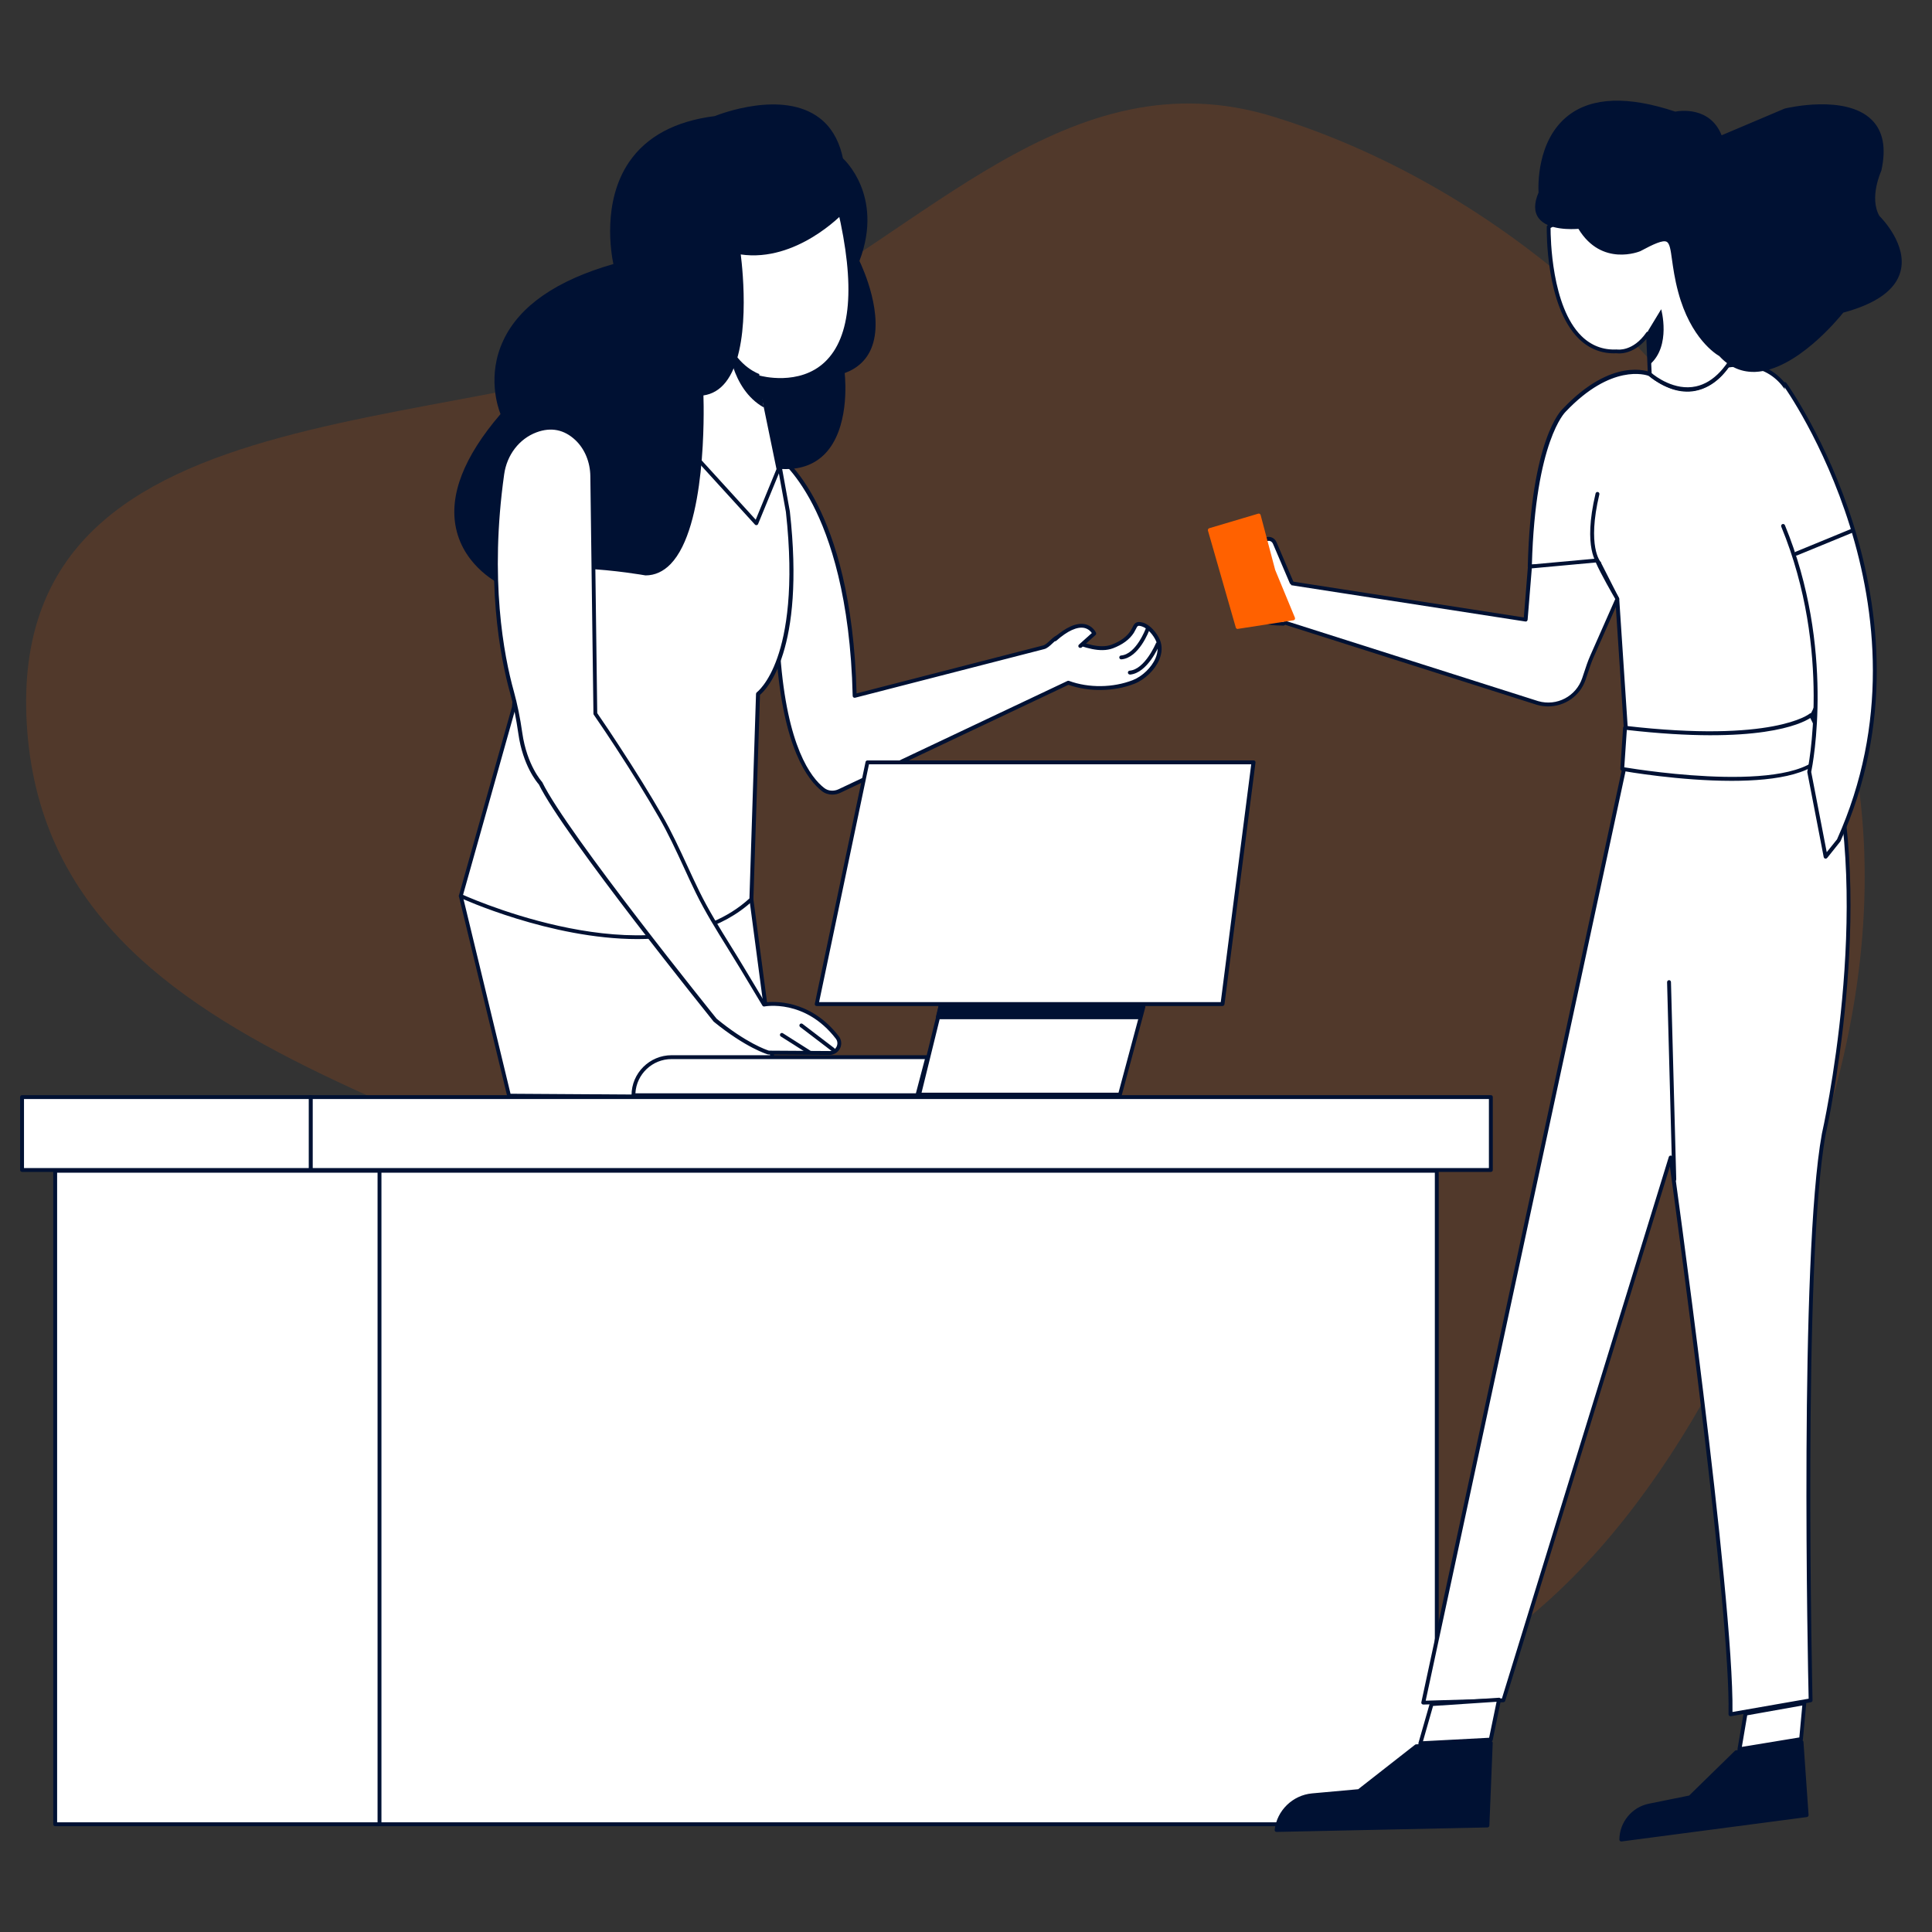
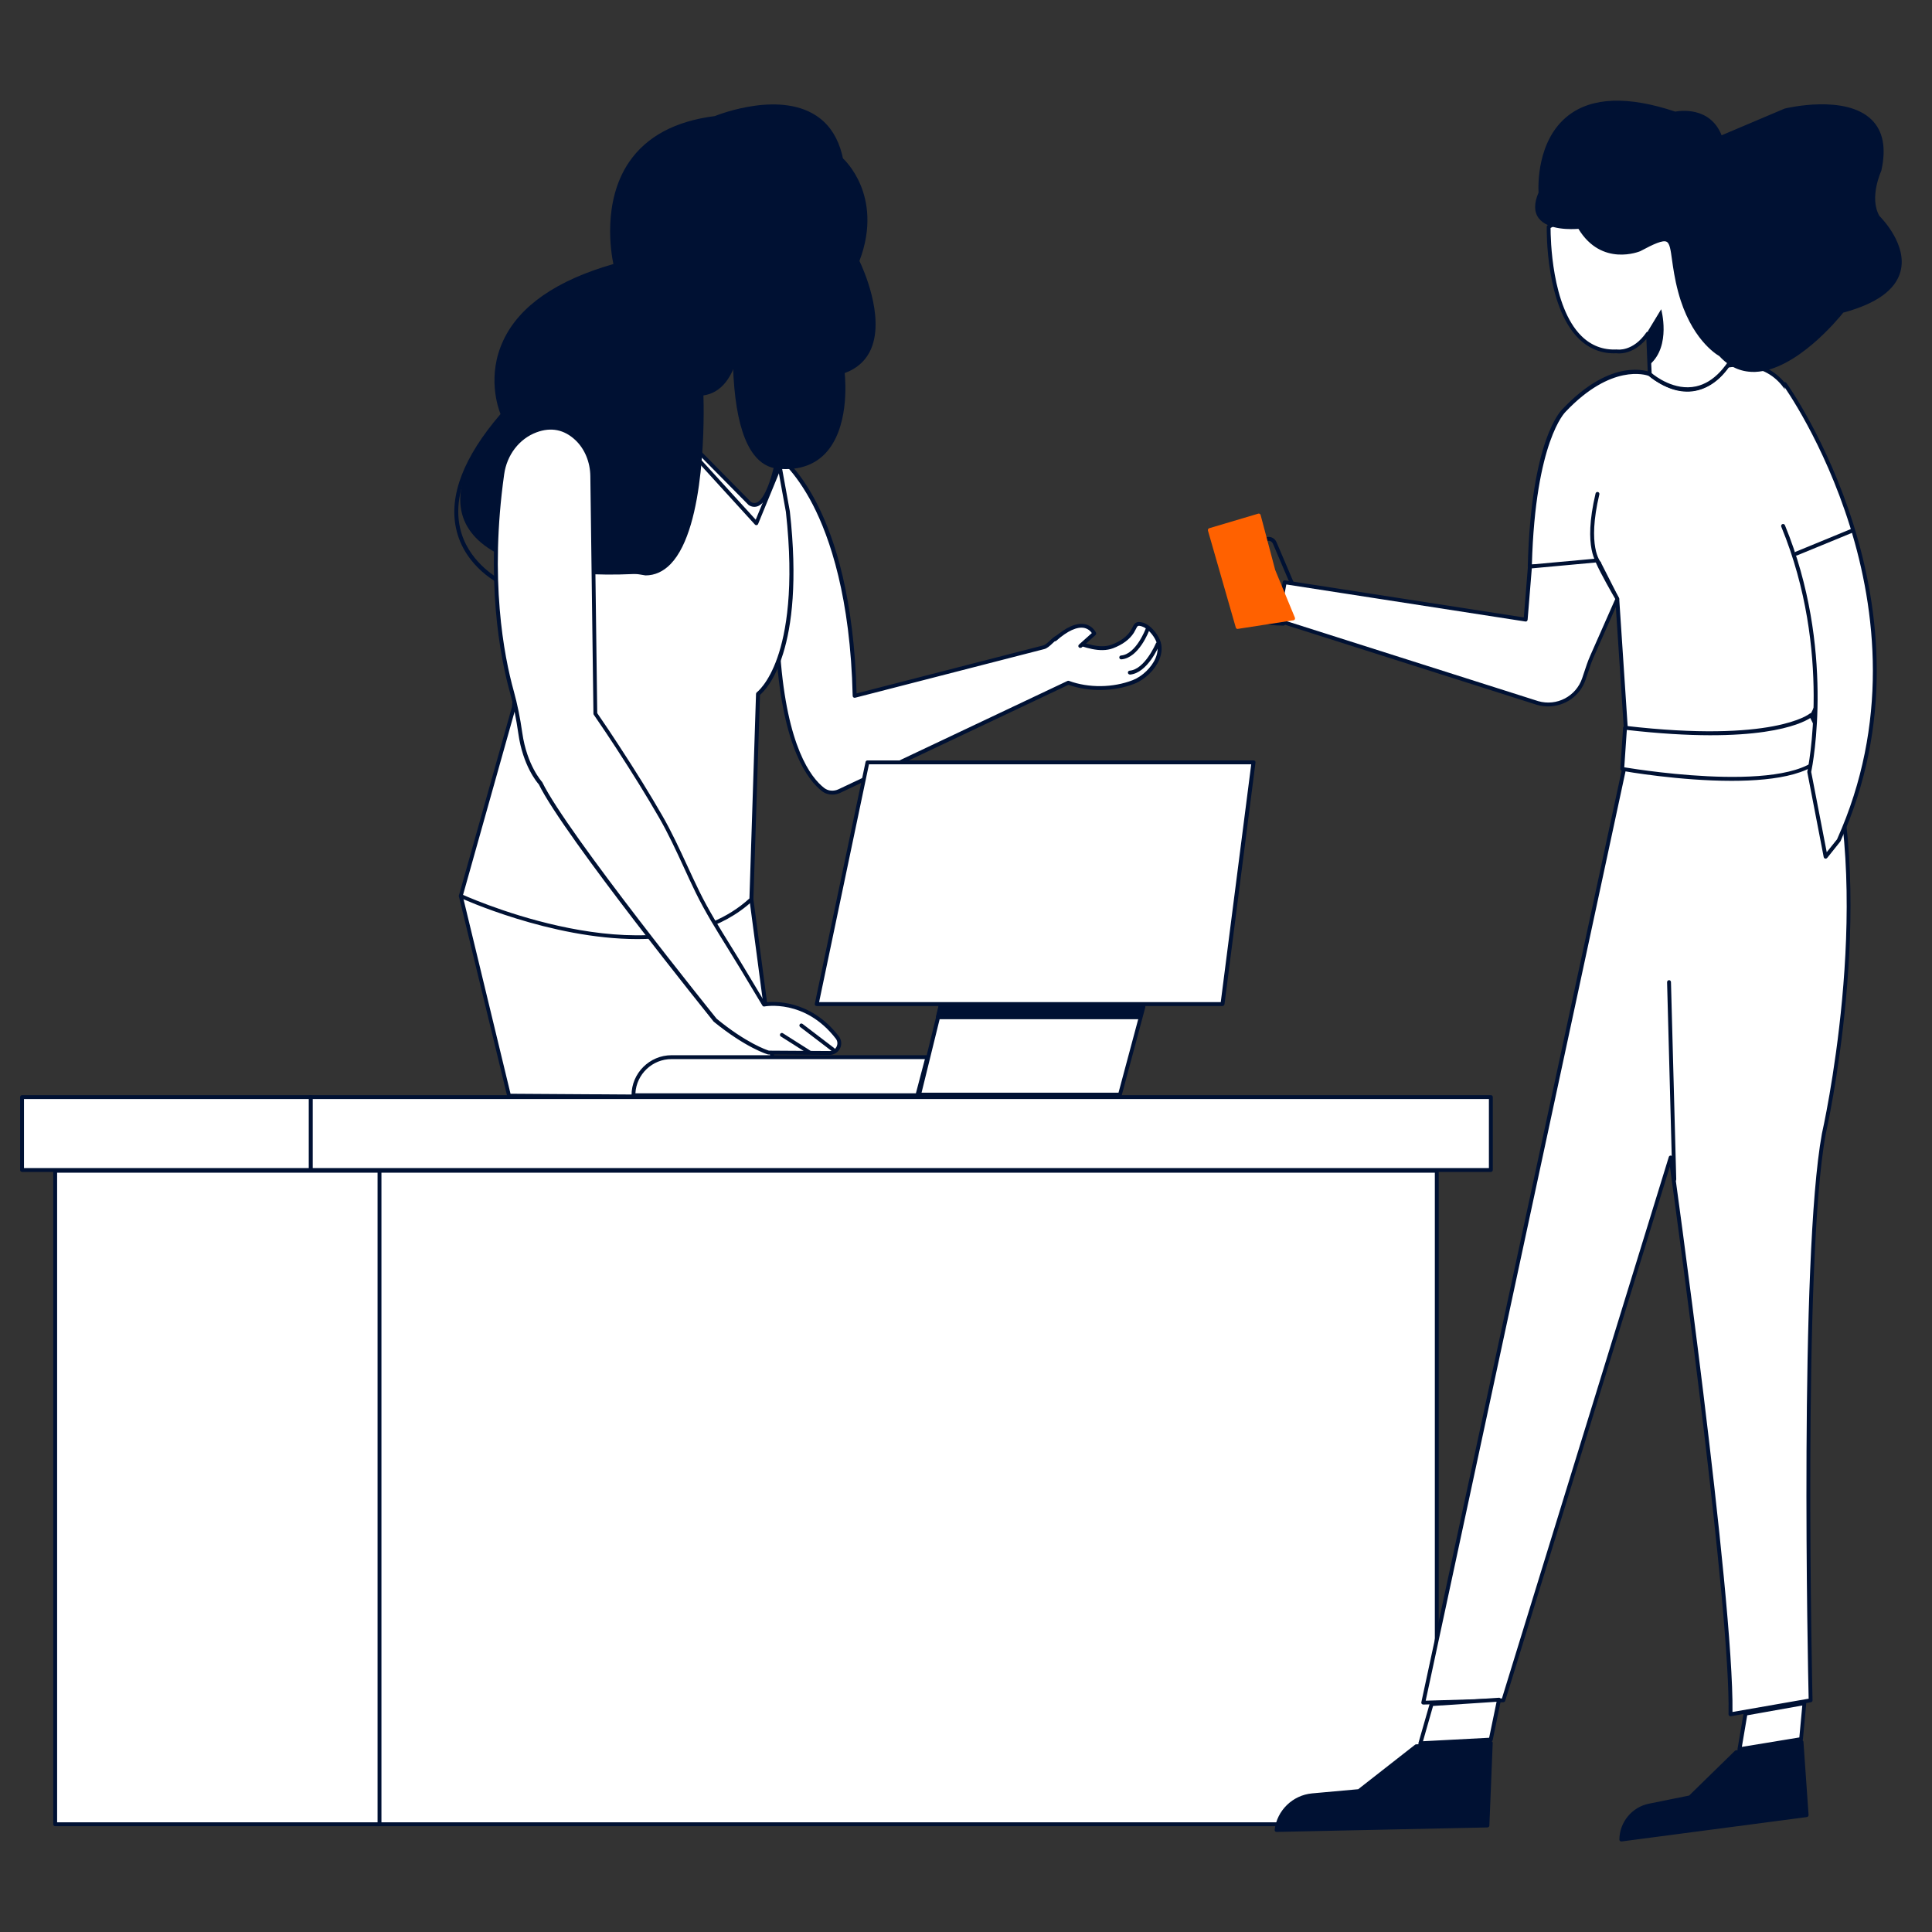
<svg xmlns="http://www.w3.org/2000/svg" width="192" height="192" viewBox="0 0 192 192" fill="none">
  <rect x="0" y="0" width="192" height="192" fill="#333333" stroke="none" />
-   <path fill-rule="evenodd" clip-rule="evenodd" d="M181.692 65.319C190.673 91.402 181.477 116.973 170.047 137.847C159.86 156.451 144.294 171.817 124.222 170.276C106.135 168.882 95.763 143.877 79.725 130.9C53.102 109.365 4.751 107.718 2.661 71.932C0.614 36.816 48.247 44.478 73.948 31.965C91.767 23.286 106.177 5.287 126.565 11.601C149.721 18.763 172.441 38.455 181.692 65.319Z" fill="#FF6100" fill-opacity="0.15" />
  <g clip-path="url(#clip0_111_4951)">
    <path d="M45.786 89.041L50.589 108.888L77.276 109.057L74.671 89.372L45.786 89.041Z" fill="white" />
    <path d="M77.276 109.249C77.269 109.249 77.269 109.249 77.276 109.249L50.589 109.08C50.504 109.08 50.427 109.019 50.404 108.934L45.609 89.087C45.593 89.026 45.609 88.972 45.647 88.926C45.686 88.88 45.74 88.857 45.801 88.857L74.678 89.187C74.771 89.187 74.856 89.257 74.871 89.356L77.477 109.05C77.484 109.103 77.469 109.157 77.43 109.203C77.392 109.249 77.33 109.249 77.276 109.249ZM50.735 108.696L77.053 108.865L74.501 89.556L46.033 89.234L50.735 108.696Z" fill="#001133" />
    <path d="M77.269 45.249C77.269 45.249 84.507 50.093 84.931 69.164L103.718 64.335C104.311 64.188 104.866 63.12 105.452 63.304C107.025 63.804 108.998 64.827 110.54 64.25C111.318 63.958 112.074 63.496 112.529 62.781C112.868 62.251 112.814 61.858 113.539 62.074C114.186 62.266 114.834 63.066 115.08 63.658C115.766 65.296 114.117 67.195 112.652 67.772C110.663 68.556 108.166 68.587 106.161 67.849L83.405 78.622C82.881 78.868 82.256 78.829 81.794 78.476C80.46 77.445 78.024 74.339 77.346 65.134" fill="white" />
    <path d="M82.719 78.968C82.349 78.968 81.979 78.853 81.686 78.622C80.29 77.545 77.839 74.369 77.161 65.142C77.153 65.034 77.23 64.942 77.338 64.934C77.454 64.911 77.538 65.004 77.546 65.111C78.217 74.193 80.576 77.284 81.917 78.314C82.302 78.614 82.858 78.66 83.328 78.437L106.084 67.672C106.13 67.649 106.184 67.649 106.231 67.664C108.189 68.387 110.625 68.356 112.583 67.587C113.523 67.218 114.448 66.326 114.834 65.411C115.088 64.819 115.111 64.235 114.895 63.727C114.656 63.15 114.04 62.42 113.477 62.251C113.068 62.128 113.045 62.189 112.876 62.528C112.822 62.635 112.76 62.751 112.683 62.881C112.259 63.55 111.557 64.065 110.602 64.427C109.314 64.904 107.772 64.342 106.408 63.842C106.053 63.712 105.714 63.589 105.383 63.481C105.159 63.412 104.866 63.681 104.589 63.942C104.327 64.188 104.057 64.442 103.756 64.511L84.978 69.341C84.924 69.356 84.862 69.341 84.816 69.31C84.769 69.271 84.739 69.217 84.739 69.164C84.515 59.375 82.464 53.431 80.784 50.17C78.965 46.648 77.176 45.41 77.161 45.403C77.076 45.341 77.053 45.226 77.107 45.134C77.168 45.049 77.284 45.026 77.377 45.08C77.677 45.28 84.638 50.155 85.124 68.91L103.671 64.142C103.879 64.088 104.111 63.873 104.334 63.666C104.681 63.343 105.067 62.974 105.506 63.12C105.837 63.227 106.184 63.35 106.547 63.481C107.849 63.958 109.322 64.496 110.47 64.065C111.349 63.735 111.989 63.266 112.367 62.674C112.436 62.558 112.49 62.451 112.544 62.351C112.714 61.997 112.883 61.666 113.6 61.882C114.286 62.081 114.98 62.904 115.265 63.581C115.52 64.188 115.497 64.873 115.204 65.565C114.772 66.58 113.778 67.541 112.737 67.949C110.717 68.741 108.219 68.779 106.184 68.056L83.505 78.791C83.251 78.906 82.981 78.968 82.719 78.968Z" fill="#001133" />
    <path d="M142.786 116.347H37.314V181.293H142.786V116.347Z" fill="white" />
    <path d="M142.778 181.485H37.314C37.206 181.485 37.121 181.401 37.121 181.293V116.347C37.121 116.239 37.206 116.155 37.314 116.155H142.786C142.894 116.155 142.978 116.239 142.978 116.347V181.293C142.971 181.401 142.886 181.485 142.778 181.485ZM37.507 181.101H142.593V116.539H37.507V181.101Z" fill="#001133" />
    <path d="M37.715 116.347H5.484V181.293H37.715V116.347Z" fill="white" />
    <path d="M37.715 181.485H5.484C5.376 181.485 5.292 181.401 5.292 181.293V116.347C5.292 116.239 5.376 116.155 5.484 116.155H37.715C37.823 116.155 37.907 116.239 37.907 116.347V181.293C37.907 181.401 37.823 181.485 37.715 181.485ZM5.677 181.101H37.522V116.539H5.677V181.101Z" fill="#001133" />
    <path d="M148.159 109.026H30.854V116.27H148.159V109.026Z" fill="white" />
    <path d="M148.159 116.462H30.854C30.746 116.462 30.661 116.378 30.661 116.27V109.026C30.661 108.919 30.746 108.834 30.854 108.834H148.159C148.267 108.834 148.352 108.919 148.352 109.026V116.27C148.352 116.378 148.267 116.462 148.159 116.462ZM31.047 116.078H147.966V109.219H31.047V116.078Z" fill="#001133" />
    <path d="M30.877 109.026H2.193V116.27H30.877V109.026Z" fill="white" />
    <path d="M30.877 116.462H2.193C2.085 116.462 2 116.378 2 116.27V109.026C2 108.919 2.085 108.834 2.193 108.834H30.877C30.985 108.834 31.07 108.919 31.07 109.026V116.27C31.07 116.378 30.985 116.462 30.877 116.462ZM2.385 116.078H30.684V109.219H2.385V116.078Z" fill="#001133" />
    <path d="M121.486 99.784H81.162L86.203 75.761H124.562L121.486 99.784Z" fill="white" />
    <path d="M121.486 99.976H81.162C81.1 99.976 81.046 99.953 81.015 99.907C80.977 99.861 80.961 99.807 80.977 99.745L86.018 75.723C86.034 75.631 86.118 75.569 86.211 75.569H124.578C124.632 75.569 124.685 75.592 124.724 75.631C124.763 75.669 124.778 75.731 124.77 75.784L121.687 99.807C121.664 99.907 121.579 99.976 121.486 99.976ZM81.401 99.591H121.317L124.346 75.954H86.357L81.401 99.591Z" fill="#001133" />
    <path d="M111.303 108.78H91.337L93.48 100.06H113.646L111.303 108.78Z" fill="white" />
    <path d="M111.303 108.973H91.337C91.276 108.973 91.222 108.942 91.183 108.896C91.144 108.85 91.137 108.788 91.144 108.734L93.288 100.014C93.311 99.93 93.388 99.868 93.473 99.868H113.631C113.693 99.868 113.747 99.899 113.785 99.945C113.824 99.991 113.832 100.053 113.816 100.114L111.48 108.834C111.465 108.911 111.396 108.973 111.303 108.973ZM91.584 108.588H111.157L113.392 100.253H93.635L91.584 108.588Z" fill="#001133" />
    <path d="M92.162 105.051H66.746C64.649 105.051 62.953 106.743 62.953 108.834H91.175L92.162 105.051Z" fill="white" />
    <path d="M91.168 109.034H62.953C62.846 109.034 62.761 108.95 62.761 108.842C62.761 106.65 64.549 104.866 66.746 104.866H92.162C92.224 104.866 92.278 104.897 92.316 104.943C92.355 104.989 92.362 105.051 92.347 105.112L91.353 108.896C91.337 108.973 91.26 109.034 91.168 109.034ZM63.146 108.65H91.021L91.915 105.251H66.746C64.827 105.243 63.246 106.758 63.146 108.65Z" fill="#001133" />
    <path d="M51.066 70.271L45.786 89.034C45.786 89.034 65.258 98.084 74.663 89.364L75.326 68.948C75.326 68.948 79.944 65.657 78.294 50.839L77.307 45.411C77.307 45.411 76.32 51.17 74.501 50.017L63.94 39.313L54.867 39.643L53.24 42.788L51.066 70.271Z" fill="white" />
    <path d="M63.347 93.324C54.697 93.324 45.84 89.272 45.709 89.21C45.624 89.172 45.578 89.072 45.609 88.987L50.882 70.24L53.048 42.788C53.048 42.765 53.055 42.735 53.071 42.719L54.697 39.574C54.728 39.513 54.79 39.474 54.859 39.467L63.932 39.136C63.979 39.128 64.04 39.151 64.079 39.19L74.64 49.894C74.817 50.001 75.01 50.024 75.21 49.94C76.213 49.494 76.93 46.502 77.122 45.388C77.138 45.295 77.215 45.226 77.315 45.226C77.407 45.226 77.484 45.295 77.508 45.388L78.494 50.816C80.044 64.711 76.151 68.533 75.526 69.056L74.871 89.379C74.871 89.433 74.848 89.48 74.81 89.51C71.718 92.363 67.556 93.324 63.347 93.324ZM46.017 88.933C47.837 89.741 65.682 97.331 74.478 89.287L75.133 68.956C75.133 68.894 75.164 68.841 75.21 68.802C75.218 68.795 76.351 67.956 77.261 65.342C78.109 62.92 78.942 58.444 78.101 50.87L77.292 46.426C76.991 47.725 76.351 49.84 75.357 50.286C75.041 50.424 74.709 50.393 74.393 50.186L63.863 39.52L54.983 39.843L53.425 42.858L51.259 70.286C51.259 70.302 51.259 70.309 51.252 70.325L46.017 88.933Z" fill="#001133" />
    <path d="M83.644 15.898C83.644 15.898 87.691 19.504 85.193 25.948C85.193 25.948 89.672 34.968 83.729 36.944C83.729 36.944 85.024 47.079 77.353 46.395C69.691 45.71 74.509 18.558 74.509 18.558L83.644 15.898Z" fill="#001133" />
    <path d="M78.078 46.618C77.839 46.618 77.593 46.61 77.338 46.587C76.39 46.502 75.573 46.026 74.918 45.172C73.114 42.819 72.466 37.613 72.998 29.701C73.391 23.834 74.316 18.574 74.324 18.52C74.339 18.451 74.386 18.389 74.463 18.366L83.59 15.706C83.652 15.683 83.721 15.706 83.775 15.744C83.814 15.783 84.831 16.698 85.54 18.428C86.188 20.004 86.689 22.588 85.409 25.933C85.741 26.617 87.93 31.408 86.581 34.638C86.095 35.791 85.209 36.614 83.945 37.075C84.037 37.998 84.376 42.619 81.987 45.095C81 46.11 79.689 46.618 78.078 46.618ZM74.686 18.712C74.393 20.404 71.217 39.705 75.234 44.941C75.82 45.703 76.544 46.133 77.377 46.21C79.211 46.372 80.668 45.91 81.709 44.834C84.191 42.266 83.551 37.021 83.544 36.975C83.536 36.883 83.59 36.798 83.675 36.767C84.908 36.36 85.764 35.591 86.226 34.499C87.583 31.254 85.055 26.087 85.031 26.041C85.008 25.994 85.001 25.933 85.024 25.887C86.288 22.626 85.81 20.127 85.193 18.605C84.631 17.221 83.844 16.367 83.598 16.121L74.686 18.712Z" fill="#001133" />
-     <path d="M77.369 46.633L75.496 37.513C75.496 37.513 88.2 41.135 83.42 20.719C83.42 20.719 79.458 9.193 72.859 18.582L64.11 33.4L66.916 42.95L75.164 52.001L77.369 46.633Z" fill="white" />
    <path d="M75.164 52.193C75.11 52.193 75.056 52.17 75.025 52.131L66.777 43.081C66.754 43.058 66.746 43.035 66.731 43.004L63.925 33.453C63.909 33.4 63.917 33.346 63.94 33.3L72.69 18.489C74.625 15.744 76.529 14.491 78.363 14.745C81.694 15.214 83.52 20.435 83.598 20.658C85.417 28.417 84.954 33.653 82.233 36.245C79.921 38.444 76.729 37.983 75.742 37.775L77.554 46.595C77.562 46.633 77.554 46.672 77.546 46.702L75.341 52.07C75.318 52.131 75.264 52.177 75.195 52.185C75.187 52.193 75.172 52.193 75.164 52.193ZM67.085 42.85L75.103 51.647L77.168 46.618L75.303 37.559C75.287 37.498 75.311 37.429 75.365 37.383C75.411 37.337 75.488 37.321 75.55 37.337C75.588 37.352 79.427 38.398 81.979 35.968C84.592 33.484 85.016 28.37 83.235 20.773C83.22 20.742 81.408 15.567 78.317 15.129C76.637 14.891 74.856 16.09 73.021 18.697L64.318 33.422L67.085 42.85Z" fill="#001133" />
    <path d="M75.449 37.167C75.449 37.167 73.453 36.506 72.343 33.961C72.343 33.961 72.566 38.613 75.897 40.489L75.449 37.167Z" fill="#001133" />
-     <path d="M83.644 21.05C83.644 21.05 79.003 26.033 73.391 25.041C73.391 25.041 75.318 38.621 69.706 39.113C69.706 39.113 70.416 56.976 64.148 56.976C64.148 56.976 52.431 54.838 49.956 57.96C49.956 57.96 39.557 53.185 49.956 41.166C49.956 41.166 45.339 30.793 61.181 26.348C61.181 26.348 57.881 13.345 71.079 11.7C71.079 11.707 85.625 5.74 83.644 21.05Z" fill="#001133" />
+     <path d="M83.644 21.05C83.644 21.05 79.003 26.033 73.391 25.041C73.391 25.041 75.318 38.621 69.706 39.113C69.706 39.113 70.416 56.976 64.148 56.976C49.956 57.96 39.557 53.185 49.956 41.166C49.956 41.166 45.339 30.793 61.181 26.348C61.181 26.348 57.881 13.345 71.079 11.7C71.079 11.707 85.625 5.74 83.644 21.05Z" fill="#001133" />
    <path d="M49.956 58.16C49.926 58.16 49.903 58.152 49.879 58.145C49.725 58.075 46.164 56.399 45.324 52.523C44.607 49.225 46.094 45.395 49.741 41.151C49.486 40.505 48.376 37.313 50.026 33.815C51.629 30.401 55.314 27.855 60.957 26.241C60.741 25.21 59.831 20.035 62.522 16.098C64.256 13.56 67.124 12.03 71.032 11.538C71.541 11.338 77.762 8.916 81.447 11.73C83.621 13.391 84.422 16.544 83.837 21.088C83.829 21.127 83.814 21.165 83.783 21.196C83.736 21.25 79.15 26.094 73.615 25.287C73.815 26.856 74.663 34.784 72.112 37.99C71.518 38.736 70.778 39.174 69.907 39.297C69.961 40.935 70.184 52.385 66.646 56.053C65.921 56.799 65.081 57.183 64.148 57.183C64.002 57.16 52.485 55.099 50.111 58.098C50.072 58.129 50.01 58.16 49.956 58.16ZM76.853 10.761C73.954 10.761 71.194 11.869 71.156 11.884C71.14 11.892 71.125 11.892 71.109 11.899C67.301 12.376 64.518 13.853 62.846 16.298C59.955 20.519 61.358 26.256 61.373 26.31C61.396 26.41 61.342 26.517 61.242 26.54C55.607 28.124 51.953 30.616 50.38 33.953C48.646 37.629 50.134 41.058 50.149 41.089C50.18 41.158 50.165 41.235 50.118 41.289C46.495 45.472 45.015 49.217 45.709 52.416C46.418 55.699 49.278 57.376 49.926 57.714C52.631 54.707 63.724 56.691 64.202 56.776C64.996 56.776 65.744 56.43 66.392 55.761C70.007 52.008 69.537 39.236 69.537 39.105C69.537 39.005 69.606 38.913 69.714 38.905C70.554 38.828 71.271 38.436 71.834 37.721C74.509 34.361 73.237 25.141 73.222 25.049C73.214 24.987 73.237 24.925 73.276 24.887C73.322 24.841 73.383 24.826 73.445 24.833C78.618 25.748 83.004 21.427 83.482 20.942C84.037 16.575 83.282 13.568 81.231 11.999C79.967 11.077 78.386 10.761 76.853 10.761Z" fill="#001133" />
    <path d="M53.233 42.804C54.466 42.342 55.931 42.319 57.303 43.619C58.313 44.572 58.829 45.949 58.845 47.341L59.153 70.932C59.893 72.001 60.61 73.078 61.319 74.162C62.815 76.446 64.272 78.76 65.628 81.129C67.024 83.551 68.08 86.142 69.313 88.657C70.593 91.279 72.243 93.716 73.746 96.216C74.47 97.423 75.195 98.63 75.92 99.837C75.92 99.837 80.044 98.992 83.212 103.113C83.69 103.736 83.228 104.651 82.434 104.643L76.382 104.605C76.382 104.605 74.278 103.997 71.055 101.383C71.055 101.383 56.185 82.951 53.711 77.853C53.711 77.853 52.177 76.2 51.699 72.901C51.498 71.509 51.236 70.14 50.858 68.787C49.887 65.288 48.407 57.699 49.895 47.141C50.165 45.203 51.406 43.48 53.233 42.804Z" fill="white" />
    <path d="M82.434 104.836H82.426L76.374 104.797C76.359 104.797 76.344 104.797 76.32 104.789C76.236 104.766 74.139 104.144 70.924 101.529C70.755 101.314 56.039 83.051 53.549 77.953C53.356 77.738 51.961 76.077 51.514 72.916C51.298 71.409 51.028 70.071 50.681 68.825C49.687 65.234 48.23 57.645 49.71 47.102C50.003 45.026 51.329 43.311 53.171 42.619C54.774 42.02 56.208 42.312 57.442 43.473C58.436 44.419 59.022 45.826 59.045 47.333L59.353 70.871C60.148 72.016 60.911 73.178 61.489 74.062C63.216 76.7 64.588 78.922 65.806 81.036C66.739 82.651 67.525 84.366 68.296 86.027C68.689 86.88 69.082 87.734 69.498 88.58C70.416 90.456 71.541 92.263 72.628 94.016C73.06 94.716 73.499 95.416 73.915 96.116L76.02 99.622C76.775 99.522 80.483 99.245 83.366 102.99C83.629 103.336 83.675 103.79 83.482 104.19C83.274 104.59 82.881 104.836 82.434 104.836ZM76.413 104.413L82.434 104.451C82.434 104.451 82.434 104.451 82.441 104.451C82.734 104.451 82.996 104.29 83.135 104.021C83.266 103.759 83.243 103.459 83.066 103.228C80.005 99.245 76.004 100.014 75.966 100.022C75.889 100.037 75.804 100.007 75.766 99.93L73.592 96.308C73.168 95.608 72.736 94.908 72.304 94.209C71.21 92.448 70.076 90.625 69.151 88.734C68.735 87.888 68.342 87.034 67.949 86.173C67.186 84.52 66.399 82.813 65.474 81.213C64.256 79.099 62.892 76.892 61.173 74.254C60.587 73.355 59.808 72.186 59.007 71.025C58.983 70.994 58.976 70.955 58.976 70.917L58.667 47.325C58.652 45.918 58.105 44.611 57.187 43.742C56.069 42.688 54.767 42.427 53.318 42.965C51.606 43.603 50.373 45.203 50.103 47.141C48.63 57.614 50.072 65.15 51.066 68.71C51.413 69.971 51.691 71.325 51.907 72.847C52.362 76.046 53.849 77.684 53.865 77.699C53.88 77.715 53.888 77.73 53.896 77.745C56.332 82.774 71.071 101.06 71.217 101.237C74.139 103.644 76.166 104.336 76.413 104.413Z" fill="#001133" />
    <path d="M152.699 62.95C152.645 62.95 152.591 62.927 152.553 62.889L151.474 61.705C151.404 61.628 151.412 61.505 151.489 61.436C151.566 61.366 151.689 61.366 151.759 61.451L152.838 62.635C152.907 62.712 152.9 62.835 152.823 62.904C152.792 62.935 152.738 62.95 152.699 62.95Z" fill="#001133" />
    <path d="M114.055 62.512C114.055 62.512 113.068 65.196 111.426 65.326Z" fill="white" />
    <path d="M111.426 65.526C111.326 65.526 111.241 65.45 111.234 65.35C111.226 65.242 111.303 65.15 111.411 65.142C112.914 65.019 113.862 62.474 113.87 62.451C113.909 62.351 114.017 62.297 114.117 62.335C114.217 62.374 114.271 62.481 114.232 62.581C114.194 62.697 113.184 65.388 111.442 65.526C111.434 65.526 111.434 65.526 111.426 65.526Z" fill="#001133" />
    <path d="M115.042 64.012C115.042 64.012 113.916 66.711 112.274 66.841Z" fill="white" />
    <path d="M112.282 67.034C112.182 67.034 112.097 66.957 112.089 66.857C112.082 66.749 112.159 66.657 112.267 66.649C113.77 66.526 114.857 63.965 114.865 63.942C114.903 63.842 115.019 63.796 115.119 63.842C115.219 63.881 115.265 63.996 115.219 64.096C115.173 64.212 114.032 66.903 112.29 67.041C112.29 67.034 112.29 67.034 112.282 67.034Z" fill="#001133" />
    <path d="M107.356 64.196L108.751 62.943C108.751 62.943 107.842 60.882 104.858 63.52" fill="white" />
    <path d="M107.356 64.388C107.302 64.388 107.248 64.365 107.21 64.327C107.14 64.25 107.148 64.127 107.225 64.058L108.505 62.912C108.404 62.758 108.166 62.497 107.757 62.404C107.048 62.258 106.092 62.689 104.982 63.673C104.905 63.742 104.781 63.735 104.712 63.658C104.643 63.581 104.65 63.458 104.727 63.389C105.953 62.305 106.994 61.859 107.842 62.035C108.613 62.205 108.906 62.85 108.921 62.881C108.952 62.958 108.936 63.043 108.875 63.104L107.479 64.358C107.449 64.365 107.402 64.388 107.356 64.388Z" fill="#001133" />
    <path d="M82.788 104.505C82.75 104.505 82.703 104.49 82.673 104.466L79.52 102.06C79.435 101.998 79.419 101.875 79.481 101.79C79.543 101.706 79.666 101.69 79.751 101.752L82.904 104.159C82.989 104.22 83.004 104.343 82.942 104.428C82.904 104.474 82.85 104.505 82.788 104.505Z" fill="#001133" />
    <path d="M80.429 104.766C80.391 104.766 80.36 104.759 80.329 104.736L77.6 103.005C77.508 102.952 77.484 102.829 77.538 102.744C77.6 102.652 77.716 102.629 77.801 102.683L80.529 104.413C80.622 104.467 80.645 104.59 80.591 104.674C80.553 104.736 80.491 104.766 80.429 104.766Z" fill="#001133" />
    <path d="M93.203 101.098H113.084L113.646 99.922H93.48L93.203 101.098Z" fill="#001133" />
    <path d="M113.084 101.291H93.203C93.141 101.291 93.087 101.26 93.049 101.221C93.01 101.175 93.002 101.114 93.01 101.06L93.288 99.883C93.311 99.799 93.388 99.737 93.473 99.737H113.631C113.7 99.737 113.762 99.768 113.793 99.83C113.832 99.883 113.832 99.953 113.801 100.014L113.238 101.191C113.223 101.244 113.161 101.291 113.084 101.291ZM93.442 100.906H112.96L113.338 100.114H93.635L93.442 100.906Z" fill="#001133" />
    <path d="M161.58 75.569L141.444 169.213L149.408 168.982L166.028 115.04C166.028 115.04 172.21 159.17 171.979 170.374L179.942 168.982C179.942 168.982 178.909 125.543 181.253 112.702C181.253 112.702 186.456 90.102 181.777 73.993C181.769 73.985 175.964 76.484 161.58 75.569Z" fill="white" />
    <path d="M171.971 170.558C171.925 170.558 171.879 170.543 171.848 170.512C171.802 170.474 171.779 170.42 171.779 170.366C171.994 160.162 166.806 122.137 165.951 115.916L149.585 169.028C149.562 169.105 149.492 169.159 149.408 169.166L141.444 169.397C141.383 169.389 141.329 169.374 141.29 169.328C141.252 169.282 141.236 169.22 141.252 169.166L161.387 75.523C161.41 75.431 161.487 75.354 161.588 75.369C175.749 76.276 181.63 73.831 181.692 73.808C181.738 73.785 181.8 73.785 181.854 73.808C181.908 73.831 181.939 73.877 181.954 73.931C186.595 89.91 181.484 112.51 181.43 112.74C179.117 125.413 180.119 168.544 180.127 168.974C180.127 169.066 180.065 169.151 179.965 169.166L172.002 170.558C171.994 170.558 171.987 170.558 171.971 170.558ZM166.028 114.84C166.035 114.84 166.035 114.84 166.043 114.84C166.136 114.847 166.205 114.917 166.22 115.001C166.282 115.439 172.318 158.67 172.172 170.135L179.742 168.813C179.672 165.86 178.809 124.974 181.06 112.656C181.114 112.425 186.163 90.102 181.646 74.239C180.497 74.654 174.438 76.561 161.734 75.769L141.683 169.013L149.261 168.79L165.843 114.978C165.866 114.893 165.943 114.84 166.028 114.84Z" fill="#001133" />
    <path d="M158.936 55.976L160.732 59.513L161.572 72.37C161.572 72.37 176.412 75.3 180.05 71.117C180.05 71.117 184.452 64.404 179.819 48.133C179.472 46.918 179.279 45.672 179.21 44.411C179.056 41.366 177.953 35.399 171.648 36.337C171.648 36.337 168.849 41.089 163.946 37.175C163.946 37.175 160.354 35.606 155.451 40.774C155.451 40.774 152.368 43.527 152.036 56.307L158.936 55.976Z" fill="white" />
    <path d="M171.501 73.562C166.722 73.562 161.88 72.624 161.526 72.555C161.441 72.539 161.379 72.463 161.372 72.378L160.531 59.567L158.805 56.176L152.036 56.499C151.982 56.499 151.928 56.484 151.89 56.445C151.851 56.407 151.828 56.353 151.828 56.299C152.152 43.588 155.174 40.743 155.305 40.628C160.231 35.429 163.854 36.929 164.008 36.99C164.024 36.998 164.039 37.006 164.054 37.014C165.565 38.213 167.007 38.698 168.364 38.452C170.345 38.09 171.462 36.245 171.47 36.229C171.501 36.183 171.547 36.145 171.609 36.137C173.629 35.837 175.301 36.206 176.573 37.244C178.794 39.051 179.287 42.496 179.387 44.388C179.457 45.664 179.657 46.902 179.988 48.063C184.591 64.235 180.382 70.925 180.197 71.201C178.632 73.031 175.086 73.562 171.501 73.562ZM161.757 72.209C163.299 72.493 176.573 74.831 179.911 70.986C179.942 70.94 184.182 64.158 179.634 48.179C179.295 46.987 179.086 45.726 179.017 44.419C178.925 42.589 178.447 39.274 176.342 37.559C175.17 36.606 173.636 36.252 171.763 36.521C171.516 36.906 170.383 38.49 168.448 38.851C166.991 39.12 165.442 38.613 163.846 37.352C163.546 37.244 160.131 36.122 155.59 40.92C155.552 40.958 152.584 43.796 152.237 56.114L158.92 55.799C159.005 55.815 159.067 55.838 159.098 55.907L160.894 59.444C160.909 59.467 160.909 59.49 160.917 59.521L161.757 72.209Z" fill="#001133" />
    <path d="M161.487 72.324L161.21 76.407C161.21 76.407 179.703 79.675 181.576 74.308L179.965 71.063C179.973 71.071 176.512 74.077 161.487 72.324Z" fill="white" />
    <path d="M172.095 77.599C166.93 77.599 161.595 76.676 161.187 76.6C161.094 76.584 161.025 76.492 161.025 76.4L161.302 72.316C161.302 72.263 161.333 72.216 161.372 72.178C161.41 72.147 161.464 72.132 161.518 72.132C176.227 73.847 179.819 70.948 179.85 70.917C179.896 70.879 179.958 70.863 180.012 70.879C180.073 70.886 180.119 70.925 180.143 70.978L181.754 74.223C181.777 74.27 181.777 74.323 181.761 74.37C180.883 76.907 176.55 77.599 172.095 77.599ZM161.418 76.254C163.268 76.561 179.526 79.114 181.376 74.323L179.904 71.355C178.994 71.947 174.731 74.031 161.672 72.539L161.418 76.254Z" fill="#001133" />
    <path d="M166.39 117.4C166.29 117.4 166.197 117.316 166.197 117.216L165.673 97.607C165.673 97.5 165.758 97.415 165.858 97.407C165.858 97.407 165.858 97.407 165.866 97.407C165.966 97.407 166.059 97.492 166.059 97.592L166.583 117.2C166.583 117.308 166.498 117.4 166.39 117.4Z" fill="#001133" />
    <path d="M158.936 55.976C158.936 55.976 157.471 54.499 158.766 49.086Z" fill="white" />
    <path d="M158.928 56.168C158.882 56.168 158.828 56.145 158.789 56.114C158.728 56.053 157.271 54.5 158.566 49.04C158.589 48.94 158.689 48.871 158.797 48.894C158.897 48.917 158.967 49.025 158.943 49.124C157.702 54.33 159.051 55.822 159.067 55.837C159.136 55.914 159.136 56.038 159.059 56.107C159.028 56.153 158.982 56.168 158.928 56.168Z" fill="#001133" />
    <path d="M177.367 38.182C177.367 38.182 193.278 60.044 182.725 83.52L181.43 85.143L179.803 76.722C179.803 76.722 182.401 64.904 177.206 52.27" fill="white" />
    <path d="M181.43 85.335C181.415 85.335 181.399 85.335 181.384 85.327C181.314 85.312 181.253 85.25 181.237 85.173L179.611 76.753C179.603 76.73 179.603 76.7 179.611 76.676C179.634 76.561 182.131 64.765 177.02 52.339C176.982 52.239 177.028 52.131 177.128 52.085C177.229 52.047 177.337 52.093 177.383 52.193C182.394 64.373 180.158 75.954 179.996 76.715L181.538 84.689L182.563 83.412C192.931 60.313 177.375 38.505 177.213 38.282C177.152 38.198 177.167 38.075 177.259 38.013C177.344 37.952 177.468 37.967 177.529 38.059C177.691 38.282 193.379 60.282 182.91 83.589C182.902 83.605 182.895 83.62 182.887 83.628L181.592 85.25C181.546 85.304 181.484 85.335 181.43 85.335Z" fill="#001133" />
    <path d="M178.508 55.215C178.431 55.215 178.362 55.169 178.331 55.092C178.292 54.992 178.339 54.884 178.439 54.838L183.958 52.569C184.051 52.531 184.167 52.577 184.213 52.677C184.251 52.777 184.205 52.885 184.105 52.931L178.585 55.199C178.555 55.207 178.531 55.215 178.508 55.215Z" fill="#001133" />
    <path d="M163.954 37.175C163.954 37.175 169.528 42.242 173.089 33.799C176.481 25.764 169.705 20.458 169.705 20.458L161.811 18.205L153.917 22.549C153.917 22.549 153.64 35.214 160.686 34.93C160.686 34.93 162.358 35.214 163.785 33.153L163.954 37.175Z" fill="white" />
    <path d="M167.685 38.874C165.565 38.874 163.9 37.39 163.823 37.313C163.785 37.283 163.761 37.229 163.761 37.183L163.615 33.684C162.22 35.345 160.716 35.122 160.647 35.107C159.221 35.176 157.949 34.684 156.908 33.669C153.586 30.408 153.709 22.857 153.717 22.534C153.717 22.465 153.755 22.403 153.817 22.373L161.711 18.028C161.757 18.005 161.811 17.997 161.857 18.013L169.759 20.266C169.782 20.273 169.805 20.281 169.828 20.296C169.898 20.35 176.681 25.787 173.274 33.868C172.071 36.714 170.514 38.359 168.633 38.775C168.31 38.844 167.994 38.874 167.685 38.874ZM164.139 37.083C164.494 37.383 166.413 38.867 168.549 38.398C170.298 38.013 171.763 36.437 172.912 33.722C176.096 26.179 170.083 21.012 169.612 20.627L161.827 18.405L154.095 22.657C154.095 23.611 154.179 30.462 157.17 33.4C158.126 34.338 159.306 34.799 160.662 34.73C160.763 34.745 162.281 34.961 163.615 33.038C163.661 32.969 163.746 32.938 163.823 32.961C163.9 32.984 163.962 33.053 163.962 33.138L164.139 37.083Z" fill="#001133" />
    <path d="M162.937 24.787C162.937 24.787 159.229 26.394 156.97 22.534C156.97 22.534 151.327 23.18 153.1 19.158C153.1 19.158 152.137 6.455 166.475 11.284C166.475 11.284 169.859 10.477 170.985 13.699L177.429 10.969C177.429 10.969 188.715 8.239 186.78 16.921C186.78 16.921 185.493 19.651 186.618 21.581C186.618 21.581 193.386 28.171 183.072 30.908C183.072 30.908 175.656 40.397 170.985 35.253C170.985 35.253 168.248 33.807 166.953 28.986C165.658 24.164 167.122 22.542 162.937 24.787Z" fill="#001133" />
    <path d="M174.261 36.96C172.966 36.96 171.825 36.437 170.869 35.391C170.545 35.206 168.009 33.645 166.776 29.016C166.421 27.701 166.274 26.594 166.159 25.794C166.028 24.826 165.935 24.18 165.627 24.026C165.257 23.834 164.355 24.241 163.021 24.956C163.014 24.956 163.014 24.964 163.006 24.964C162.967 24.979 159.182 26.563 156.862 22.742C156.268 22.788 153.825 22.911 152.907 21.673C152.445 21.05 152.445 20.197 152.9 19.135C152.869 18.582 152.684 13.937 155.86 11.476C158.211 9.654 161.788 9.523 166.483 11.092C166.937 11.007 169.944 10.554 171.092 13.445L177.352 10.792C177.63 10.723 183.403 9.362 185.994 11.892C187.142 13.014 187.466 14.714 186.965 16.959C186.942 17.028 185.731 19.643 186.772 21.458C187.042 21.727 189.57 24.334 188.869 26.979C188.383 28.809 186.472 30.185 183.18 31.07C182.694 31.677 178.485 36.806 174.423 36.96C174.376 36.96 174.322 36.96 174.261 36.96ZM165.411 23.595C165.565 23.595 165.696 23.626 165.812 23.688C166.298 23.934 166.39 24.618 166.552 25.748C166.668 26.587 166.814 27.632 167.161 28.924C168.41 33.599 171.069 35.06 171.092 35.076C171.116 35.084 171.131 35.099 171.146 35.114C172.071 36.129 173.189 36.637 174.43 36.575C178.477 36.429 182.895 30.839 182.933 30.785C182.956 30.754 182.995 30.731 183.033 30.716C186.217 29.87 188.06 28.578 188.507 26.879C189.17 24.364 186.518 21.734 186.495 21.711C186.479 21.696 186.472 21.688 186.464 21.673C185.3 19.681 186.564 16.951 186.618 16.836C187.073 14.768 186.78 13.184 185.739 12.161C183.303 9.777 177.545 11.138 177.491 11.153L171.077 13.876C171.031 13.899 170.969 13.899 170.923 13.876C170.877 13.853 170.838 13.814 170.815 13.76C169.759 10.746 166.66 11.446 166.529 11.469C166.498 11.476 166.459 11.476 166.421 11.461C161.834 9.923 158.365 10.023 156.107 11.769C152.961 14.206 153.293 19.097 153.293 19.143C153.293 19.174 153.293 19.204 153.277 19.235C152.861 20.181 152.838 20.919 153.223 21.434C154.118 22.649 156.924 22.342 156.947 22.342C157.024 22.334 157.093 22.373 157.132 22.434C159.252 26.056 162.621 24.703 162.844 24.61C164.185 23.903 164.925 23.595 165.411 23.595Z" fill="#001133" />
    <path d="M129.573 181.785L147.804 181.416L148.136 173.211L140.727 173.542L135.031 177.994L130.39 178.409C128.54 178.579 127.06 180.009 126.844 181.854L129.573 181.785Z" fill="#001133" />
    <path d="M126.859 182.054C126.805 182.054 126.751 182.031 126.721 181.993C126.682 181.954 126.667 181.893 126.674 181.839C126.898 179.924 128.463 178.402 130.39 178.225L134.977 177.81L140.627 173.388C140.658 173.365 140.697 173.35 140.735 173.35L148.143 173.019C148.197 173.019 148.251 173.034 148.29 173.073C148.328 173.111 148.351 173.165 148.344 173.219L148.012 181.424C148.005 181.524 147.928 181.608 147.82 181.608L126.859 182.054ZM140.812 173.734L135.169 178.148C135.139 178.171 135.108 178.186 135.069 178.186L130.429 178.602C128.756 178.755 127.384 180.017 127.091 181.654L129.581 181.585L147.635 181.216L147.951 173.404L140.812 173.734Z" fill="#001133" />
    <path d="M142.262 169.351L141.151 173.25L148.143 172.881L148.961 168.905L142.262 169.351Z" fill="white" />
    <path d="M141.151 173.442C141.09 173.442 141.036 173.419 140.997 173.373C140.959 173.327 140.943 173.257 140.966 173.204L142.084 169.305C142.107 169.228 142.177 169.174 142.254 169.167L148.953 168.721C149.007 168.705 149.068 168.744 149.115 168.782C149.153 168.828 149.169 168.89 149.161 168.944L148.344 172.919C148.328 173.004 148.251 173.065 148.167 173.073L141.167 173.442C141.159 173.442 141.151 173.442 141.151 173.442ZM142.416 169.536L141.414 173.042L147.989 172.696L148.729 169.12L142.416 169.536Z" fill="#001133" />
    <path d="M163.507 182.477L179.526 180.378L179.017 173.127L172.526 174.142L167.947 178.617L163.9 179.44C162.289 179.763 161.125 181.17 161.117 182.816L163.507 182.477Z" fill="#001133" />
    <path d="M161.125 183C161.079 183 161.032 182.985 160.994 182.954C160.955 182.916 160.925 182.862 160.932 182.808C160.948 181.085 162.181 179.586 163.869 179.248L167.863 178.44L172.403 174.003C172.434 173.973 172.465 173.957 172.511 173.949L179.002 172.934C179.063 172.927 179.11 172.942 179.156 172.973C179.202 173.004 179.225 173.057 179.225 173.111L179.734 180.37C179.742 180.47 179.665 180.563 179.564 180.578L161.164 183C161.14 183 161.133 183 161.125 183ZM172.619 174.319L168.086 178.748C168.063 178.771 168.024 178.794 167.994 178.802L163.946 179.624C162.505 179.917 161.433 181.139 161.325 182.585L163.484 182.285L179.318 180.216L178.84 173.35L172.619 174.319Z" fill="#001133" />
    <path d="M173.467 170.297L172.865 173.842L178.986 172.834L179.318 169.259L173.467 170.297Z" fill="white" />
    <path d="M172.865 174.034C172.811 174.034 172.765 174.011 172.727 173.98C172.68 173.934 172.665 173.873 172.673 173.811L173.274 170.274C173.289 170.197 173.351 170.128 173.428 170.12L179.279 169.074C179.341 169.059 179.403 169.082 179.441 169.12C179.487 169.159 179.51 169.22 179.503 169.282L179.171 172.858C179.164 172.942 179.094 173.019 179.009 173.027L172.889 174.034C172.881 174.034 172.873 174.034 172.865 174.034ZM173.636 170.466L173.104 173.603L178.817 172.665L179.11 169.49L173.636 170.466Z" fill="#001133" />
    <path d="M152.044 56.307L151.62 61.574L127.669 57.86L126.975 61.651L152.799 69.863C154.781 70.432 156.785 69.31 157.409 67.457C157.664 66.711 157.88 65.949 158.203 65.234L160.732 59.521C160.732 59.521 159.236 56.968 158.704 55.699L152.044 56.307Z" fill="white" />
    <path d="M153.848 70.202C153.486 70.202 153.116 70.148 152.746 70.048L126.913 61.836C126.821 61.805 126.767 61.712 126.782 61.62L127.476 57.829C127.491 57.729 127.592 57.66 127.692 57.675L151.435 61.359L151.844 56.291C151.851 56.199 151.928 56.122 152.021 56.114L158.681 55.507C158.758 55.499 158.843 55.545 158.874 55.622C159.398 56.868 160.878 59.398 160.894 59.421C160.925 59.475 160.925 59.536 160.901 59.598L158.373 65.311C158.134 65.849 157.949 66.426 157.764 66.987C157.702 67.164 157.648 67.341 157.587 67.518C157.039 69.164 155.513 70.202 153.848 70.202ZM127.199 61.52L152.869 69.679C154.711 70.209 156.631 69.202 157.24 67.387C157.301 67.21 157.355 67.034 157.417 66.857C157.602 66.288 157.795 65.703 158.041 65.15L160.524 59.529C160.269 59.083 159.105 57.076 158.589 55.899L152.229 56.483L151.813 61.589C151.805 61.643 151.782 61.689 151.743 61.728C151.697 61.759 151.651 61.774 151.597 61.766L127.831 58.083L127.199 61.52Z" fill="#001133" />
    <path d="M163.777 32.892L165.087 30.731C165.087 30.731 166.097 34.353 163.977 36.206L163.777 32.892Z" fill="#001133" />
-     <path d="M128.355 57.891L126.674 53.961C126.412 53.346 125.503 53.454 125.603 54.092L126.035 56.96C126.035 56.96 119.929 52.869 121.787 57.468C121.787 57.468 121.964 62.074 127.538 61.974" fill="white" />
    <path d="M127.368 62.166C122.095 62.166 121.633 57.944 121.602 57.514C121.147 56.368 121.132 55.638 121.563 55.292C122.435 54.592 124.832 55.976 125.788 56.568L125.418 54.123C125.364 53.769 125.541 53.484 125.873 53.385C126.204 53.285 126.667 53.431 126.859 53.884L128.54 57.822C128.578 57.921 128.54 58.029 128.44 58.075C128.347 58.114 128.232 58.075 128.185 57.975L126.505 54.038C126.397 53.792 126.15 53.708 125.981 53.761C125.896 53.784 125.765 53.854 125.796 54.069L126.227 56.937C126.235 57.014 126.204 57.091 126.142 57.129C126.081 57.168 125.996 57.168 125.934 57.129C124.662 56.276 122.411 55.107 121.81 55.599C121.54 55.822 121.594 56.46 121.98 57.406C121.987 57.429 121.995 57.452 121.995 57.468C122.003 57.645 122.226 61.789 127.376 61.789C127.43 61.789 127.491 61.789 127.545 61.789C127.653 61.789 127.738 61.874 127.738 61.981C127.738 62.089 127.653 62.174 127.545 62.174C127.484 62.166 127.422 62.166 127.368 62.166Z" fill="#001133" />
    <path d="M126.543 56.706L125.086 51.224L120.222 52.669L122.997 62.312L128.509 61.451L126.543 56.706Z" fill="#FF6100" />
    <path d="M122.997 62.504C122.913 62.504 122.835 62.451 122.812 62.366L120.045 52.731C120.014 52.631 120.076 52.523 120.176 52.493L125.04 51.047C125.086 51.032 125.14 51.039 125.187 51.062C125.233 51.085 125.264 51.132 125.279 51.178L126.728 56.645L128.686 61.382C128.71 61.436 128.702 61.497 128.679 61.551C128.648 61.605 128.602 61.636 128.54 61.643L123.028 62.497C123.013 62.504 123.005 62.504 122.997 62.504ZM120.461 52.8L123.136 62.089L128.239 61.297L126.374 56.776C126.374 56.768 126.366 56.76 126.366 56.753L124.963 51.462L120.461 52.8Z" fill="#FF6100" />
  </g>
  <defs>
    <clipPath id="clip0_111_4951">
      <rect width="187" height="173" fill="white" transform="translate(2 10)" />
    </clipPath>
  </defs>
</svg>